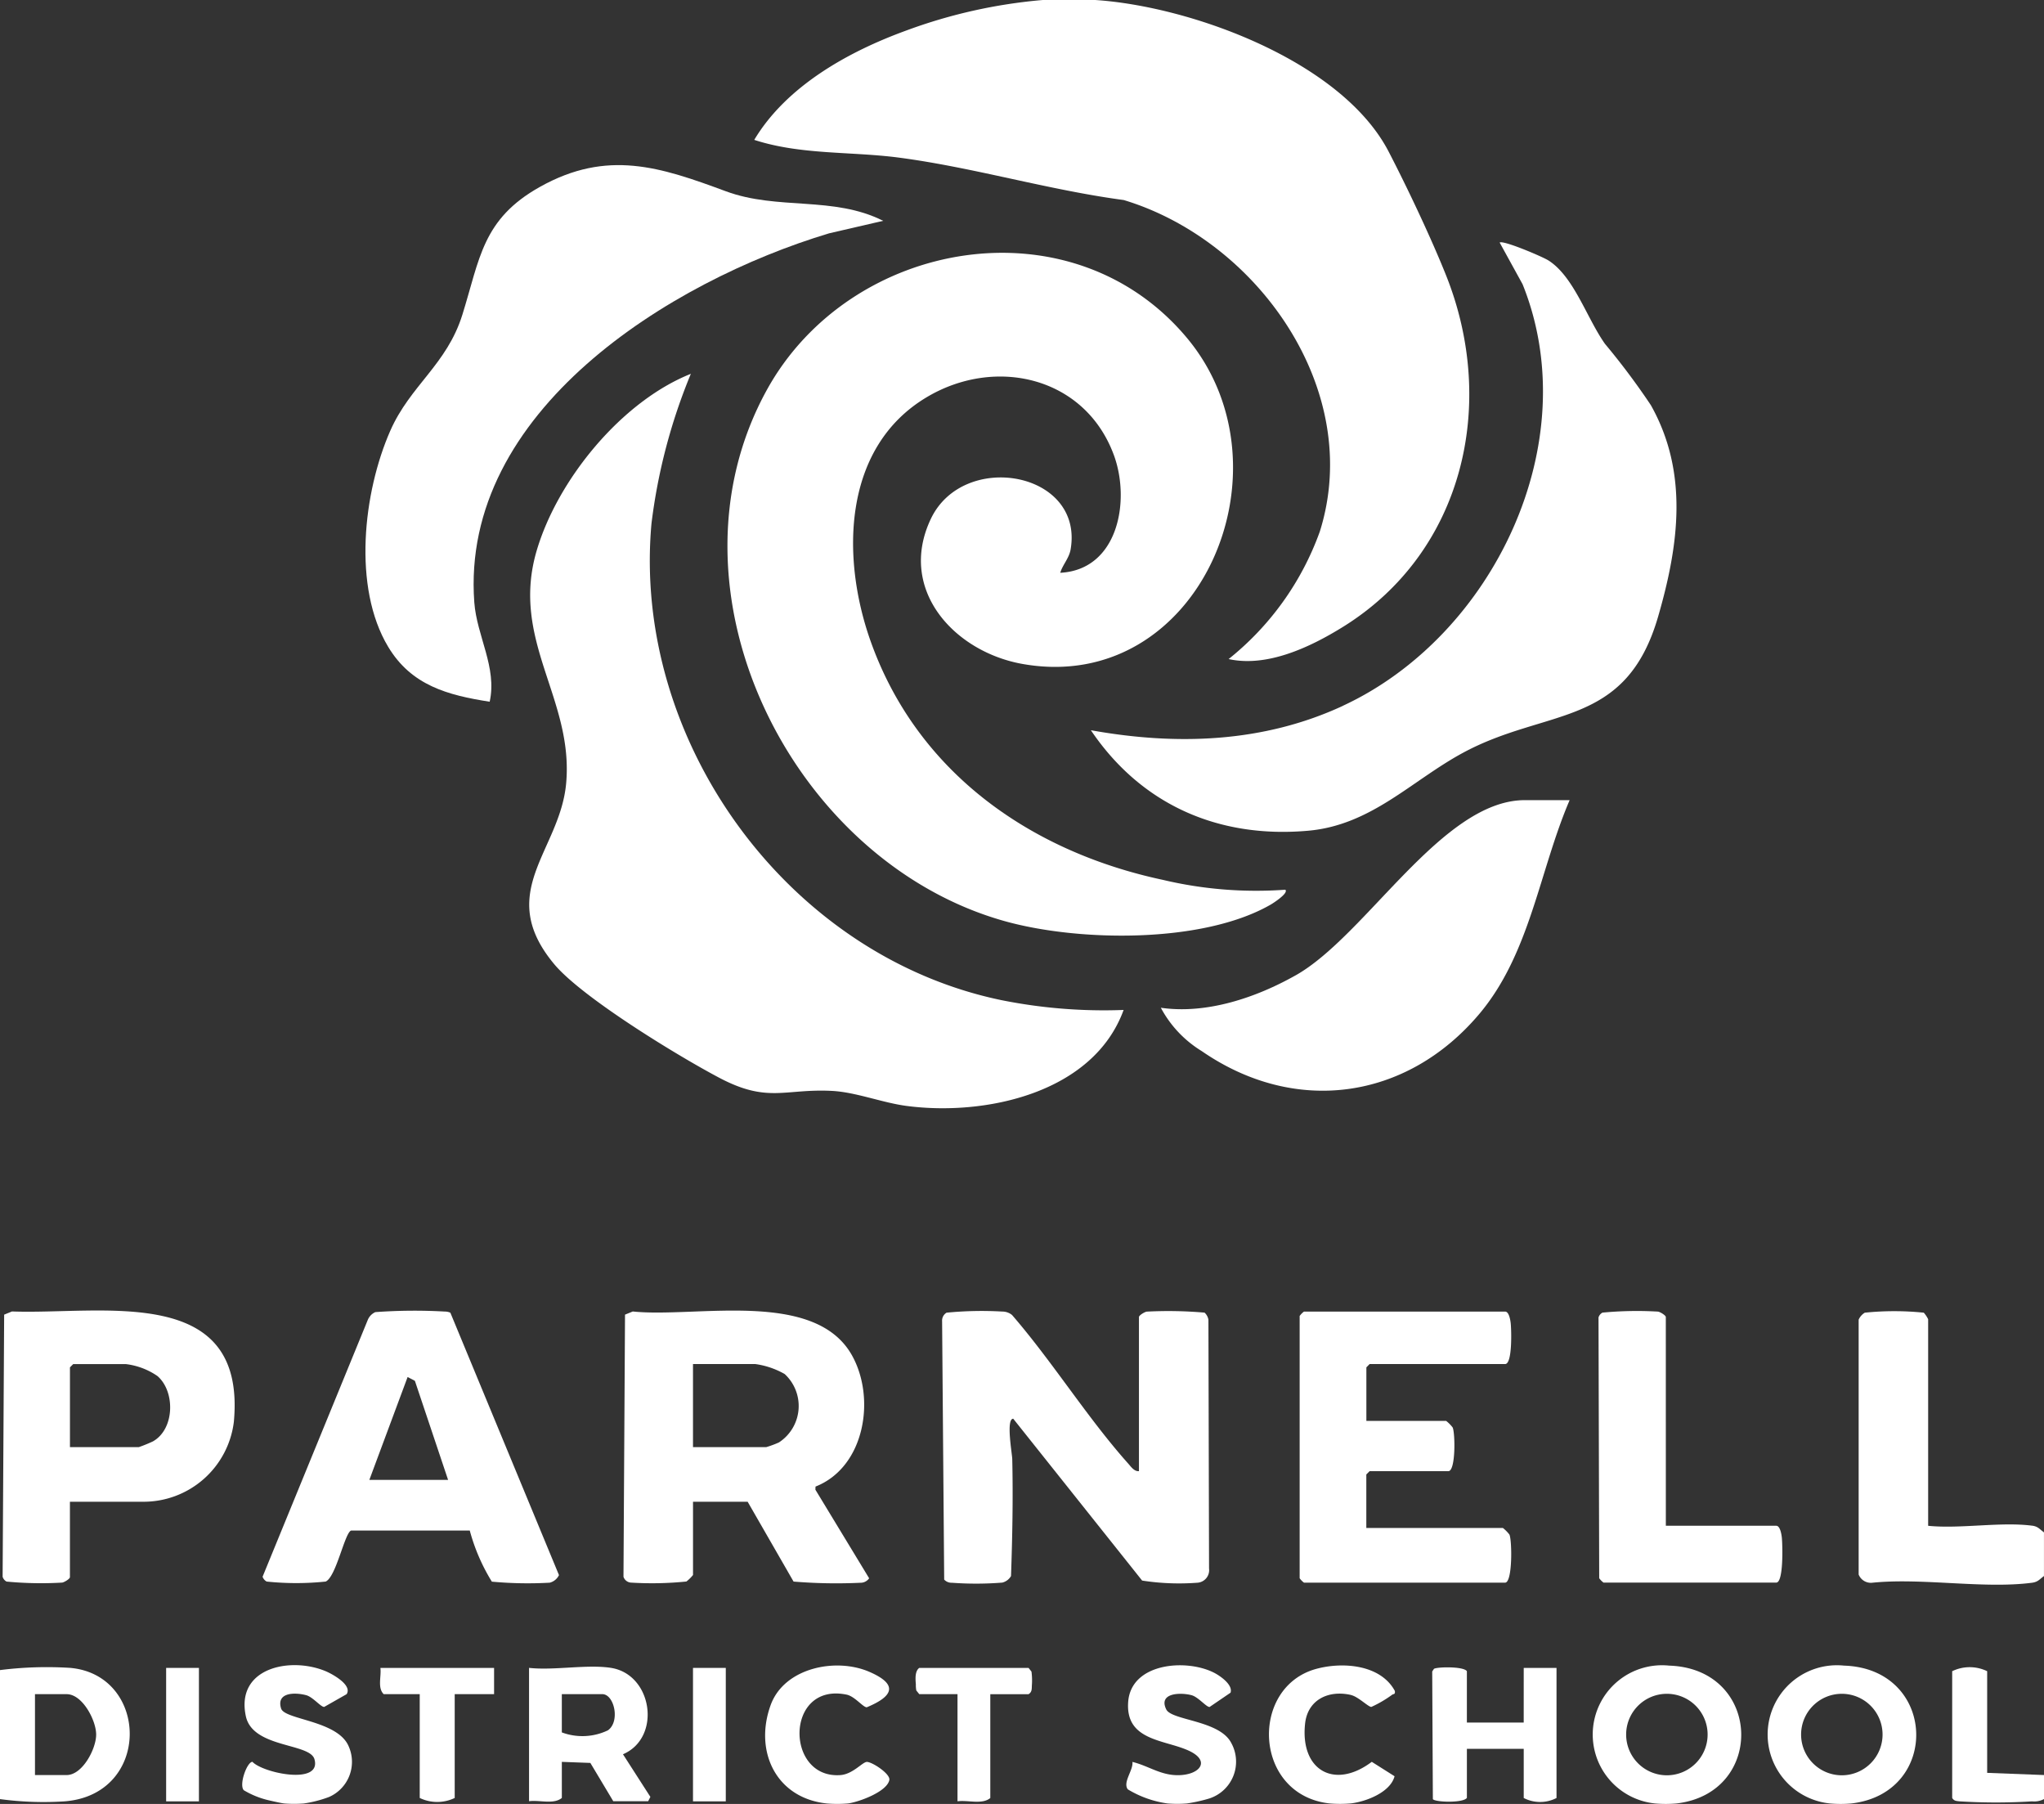
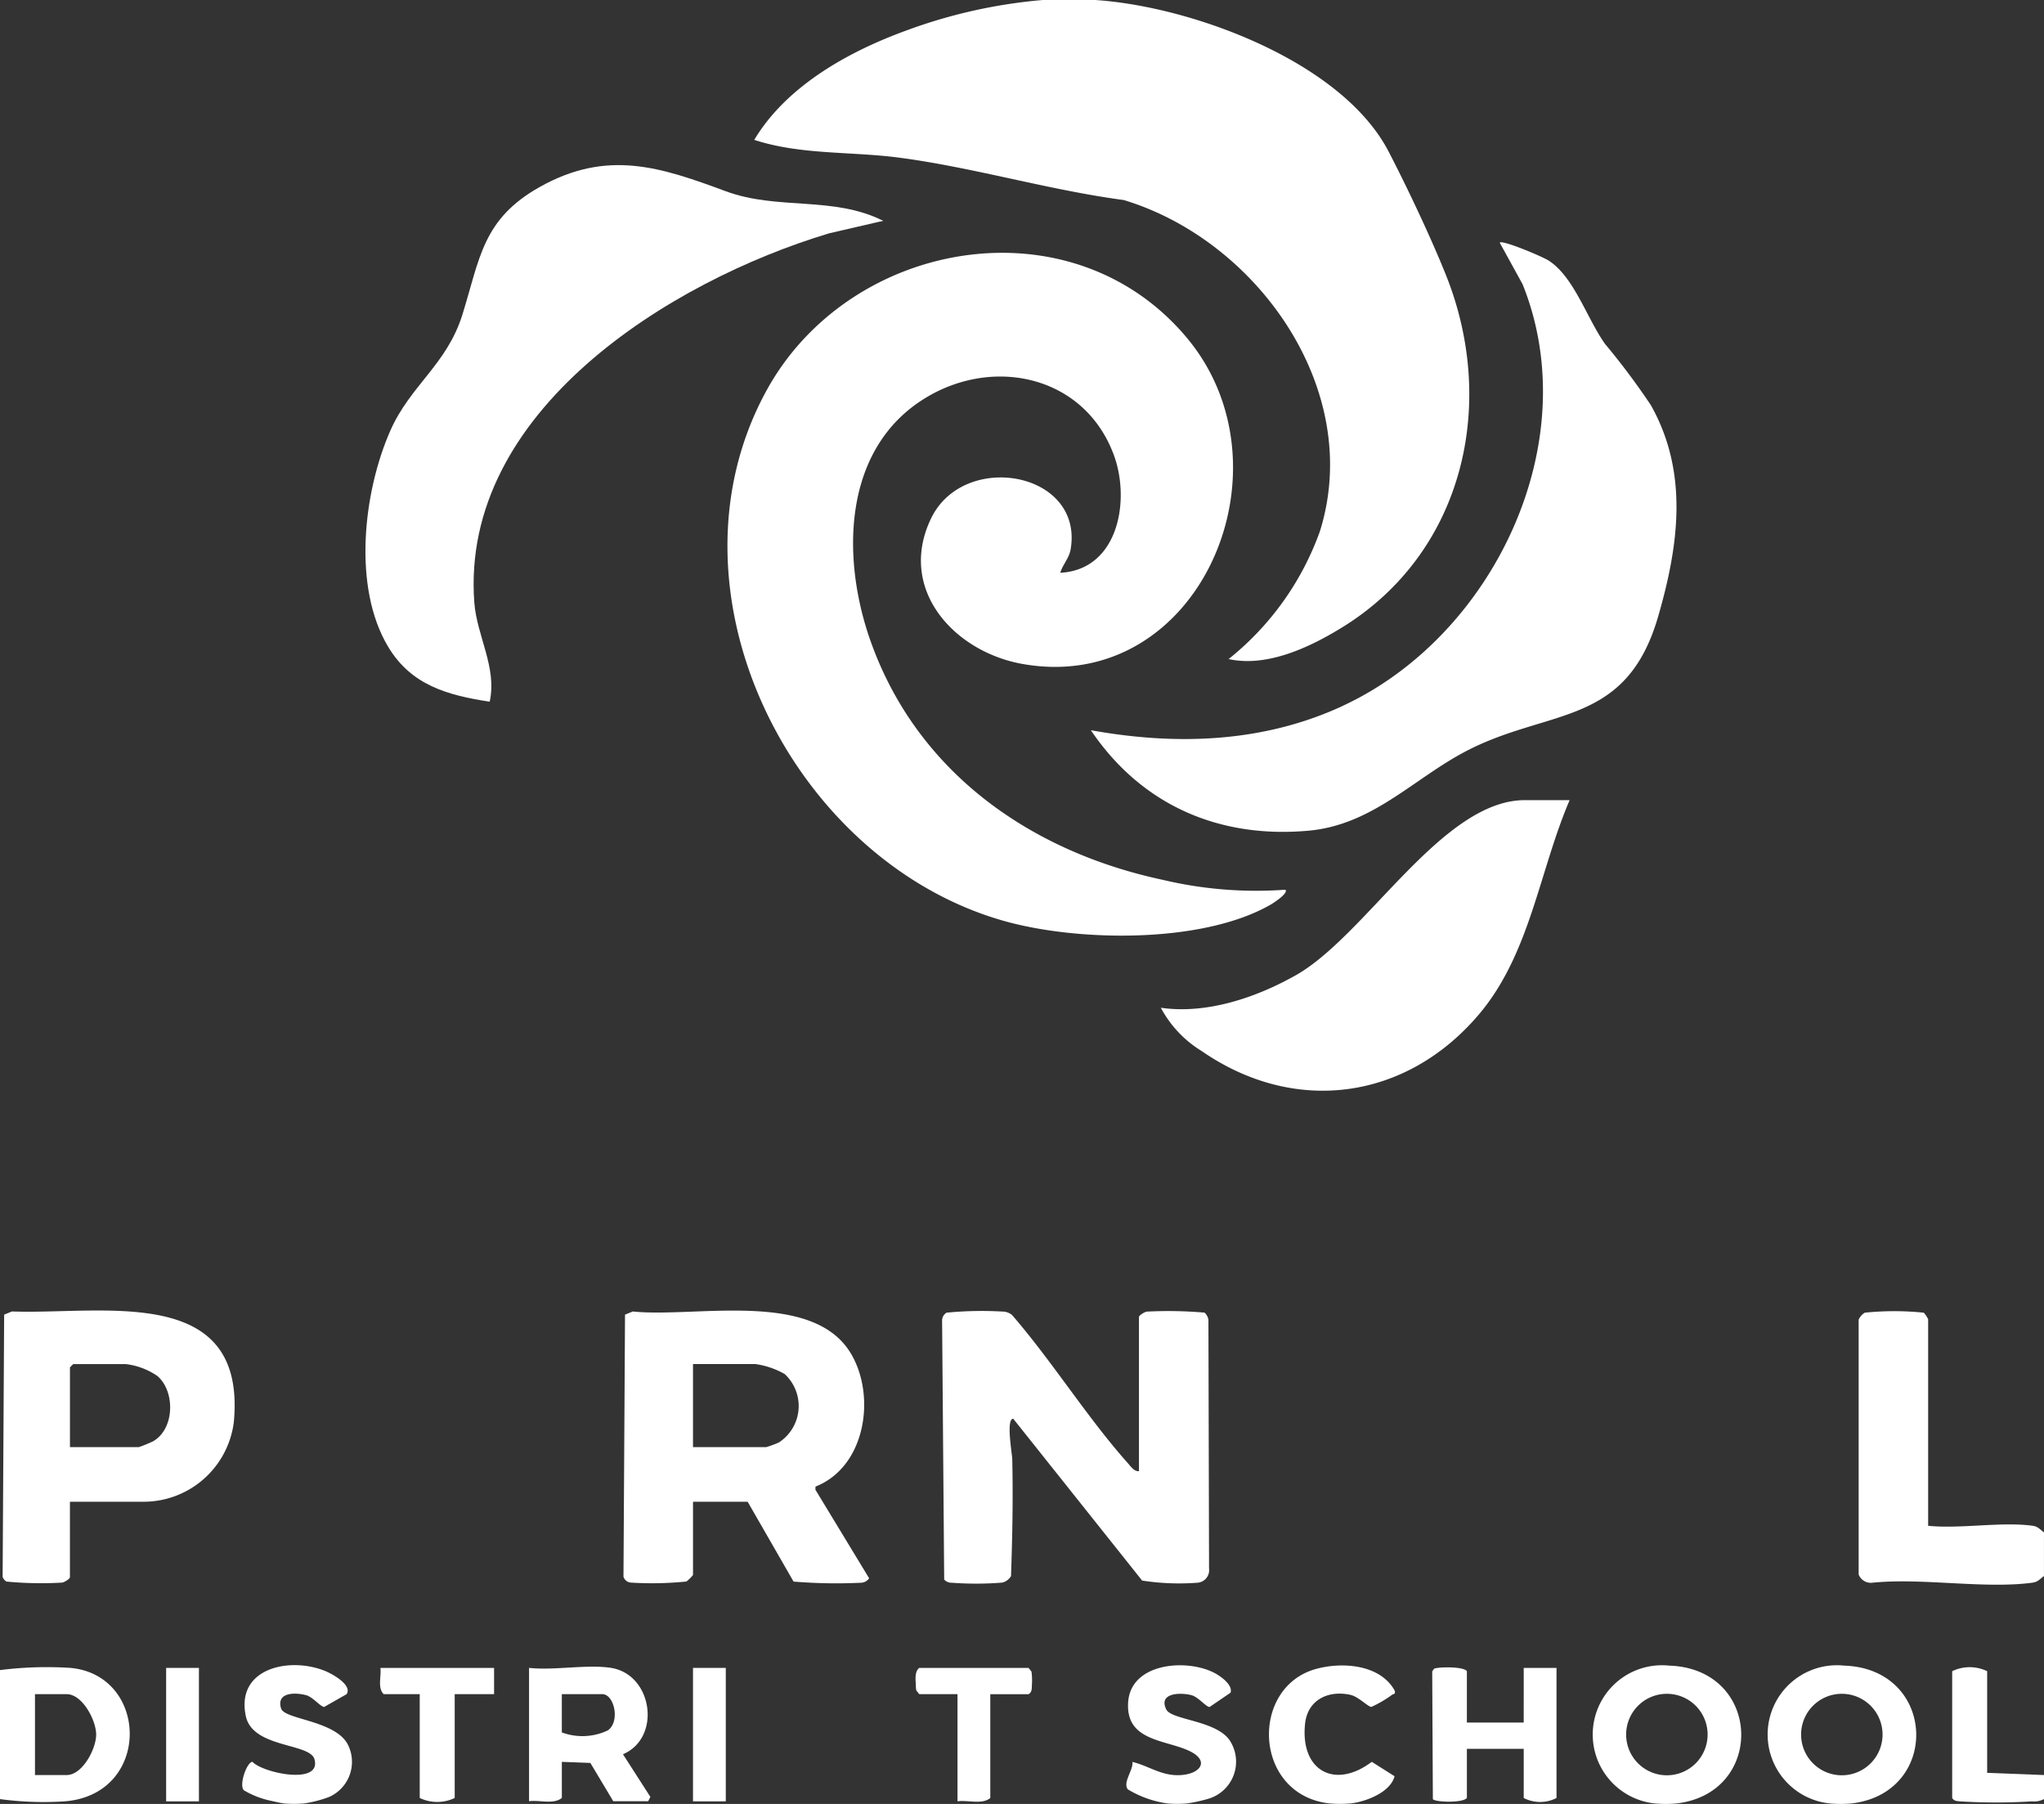
<svg xmlns="http://www.w3.org/2000/svg" id="Parnell_District_School_Logo" data-name="Parnell District School_Logo" width="150.54" height="132.831" viewBox="0 0 150.54 132.831">
  <rect x="0" y="0" width="150.54" height="132.831" fill="#333333" stroke="none" />
  <defs>
    <style>
      .cls-1 {
        fill: #fff;
      }

      .cls-2 {
        clip-path: url(#clip-path);
      }
    </style>
    <clipPath id="clip-path">
      <rect id="Rectangle_22" data-name="Rectangle 22" class="cls-1" width="150.54" height="132.831" />
    </clipPath>
  </defs>
  <g id="Group_42" data-name="Group 42" class="cls-2">
    <path id="Path_51" data-name="Path 51" class="cls-1" d="M130.32,14.728c9.875,2.976,17.724,14.023,14.445,24.419a21.179,21.179,0,0,1-6.715,9.383c2.846.624,6.012-.876,8.419-2.368,8.88-5.506,11.386-16.385,7.6-25.879-1.09-2.733-2.873-6.5-4.236-9.125C146.37,4.5,135.3.465,128.228,0h-3.864A38.328,38.328,0,0,0,114.3,2.251c-4.249,1.547-8.813,4.081-11.187,8.049,3.437,1.119,7.137.84,10.686,1.31,5.517.73,10.991,2.382,16.524,3.119" transform="translate(-47.563)" />
    <path id="Path_52" data-name="Path 52" class="cls-1" d="M266.878,195.015c-2.306-.3-5.277.245-7.656.009V179.814a2.072,2.072,0,0,0-.322-.483,21.2,21.2,0,0,0-4.344,0,1.136,1.136,0,0,0-.453.513v18.765a.965.965,0,0,0,1,.607c3.66-.377,8.224.466,11.772,0,.447-.059.552-.262.877-.492v-3.219c-.325-.231-.43-.434-.877-.492" transform="translate(-117.214 -82.672)" />
    <path id="Path_53" data-name="Path 53" class="cls-1" d="M5.231,227.922A27.432,27.432,0,0,0,0,228.081v9.5a24.008,24.008,0,0,0,4.756.166c6.4-.5,6.236-9.251.475-9.823m-.32,7.886H2.576v-5.956H4.911c1.161,0,2.171,1.923,2.171,2.977s-1.01,2.978-2.171,2.978" transform="translate(0 -105.105)" />
    <path id="Path_54" data-name="Path 54" class="cls-1" d="M247.268,227.662a5.1,5.1,0,1,0-1.054,10.148,8.932,8.932,0,0,0,1.61,0c6.59-.776,6.271-9.931-.557-10.148m-.164,8.075a3,3,0,1,1,3-3,3,3,0,0,1-3,3" transform="translate(-111.453 -105.015)" />
    <path id="Path_55" data-name="Path 55" class="cls-1" d="M223.359,227.662A5.1,5.1,0,1,0,222.3,237.81a8.98,8.98,0,0,0,1.61,0c6.573-.774,6.279-9.931-.557-10.148m-.164,8.075a3,3,0,1,1,3-3,3,3,0,0,1-3,3" transform="translate(-100.424 -105.015)" />
    <path id="Path_56" data-name="Path 56" class="cls-1" d="M35.986,230.821c-.4-1.216.979-1.235,1.834-1.01.5.132,1.089.885,1.333.864l1.65-.938c.436-.674-1.051-1.484-1.541-1.69-2.6-1.09-6.643-.263-5.883,3.307.5,2.36,4.7,1.969,5.052,3.165.565,1.944-3.795,1.03-4.564.2-.4,0-1.01,1.691-.638,2.091a6.373,6.373,0,0,0,1.841.742c.26.061.924.212,1.137.233a9.038,9.038,0,0,0,1.449,0,8.837,8.837,0,0,0,1.855-.479,2.824,2.824,0,0,0,1.4-3.821c-.874-1.795-4.594-1.87-4.922-2.662" transform="translate(-15.274 -104.988)" />
    <path id="Path_57" data-name="Path 57" class="cls-1" d="M156.926,230.871c-.6-1.22,1.024-1.27,1.858-1.052.5.131,1.1.891,1.335.868l1.541-1.051c.193-.582-.77-1.245-1.22-1.473-2.06-1.047-6.121-.719-6.32,2.167-.2,2.851,2.663,2.755,4.447,3.568,1.64.748.865,1.759-.673,1.811-1.349.045-2.237-.675-3.461-.976.079.61-.735,1.5-.338,2.021a7.674,7.674,0,0,0,2.913,1.037,8.679,8.679,0,0,0,1.449,0,11.573,11.573,0,0,0,1.645-.367,2.85,2.85,0,0,0,1.608-4.091c-.861-1.669-4.383-1.645-4.783-2.462" transform="translate(-71.031 -104.996)" />
    <path id="Path_58" data-name="Path 58" class="cls-1" d="M179.54,229.825c.525.123,1.278.888,1.488.871a8.611,8.611,0,0,0,1.523-.89c.089-.08.251,0,.205-.288-1.057-1.95-3.858-2.155-5.807-1.617-4.9,1.352-4.621,9.245.969,9.9a9.242,9.242,0,0,0,1.61,0c1.1-.13,2.9-.809,3.208-2l-1.678-1.061c-2.739,2.066-5.289.637-4.911-2.819.193-1.77,1.748-2.488,3.393-2.1" transform="translate(-80.027 -105.009)" />
-     <path id="Path_59" data-name="Path 59" class="cls-1" d="M112.087,234.752c-.313.01-1.025.9-1.932.968-4.094.306-4.1-6.859.45-5.923.6.124,1.209.934,1.484.931,1.945-.806,2.354-1.672.194-2.609-2.478-1.076-6.277-.3-7.273,2.448-1.228,3.383.378,6.827,4.1,7.24a9.133,9.133,0,0,0,1.61,0c.769-.1,2.874-.86,3.032-1.731.081-.449-1.278-1.338-1.667-1.326" transform="translate(-48.252 -105.013)" />
    <path id="Path_60" data-name="Path 60" class="cls-1" d="M269.467,228.174a2.962,2.962,0,0,0-2.576,0v9.336c.141.229.321.222.555.249a43.54,43.54,0,0,0,5.329,0,1.537,1.537,0,0,0,.878-.168v-1.77l-4.186-.161Z" transform="translate(-123.113 -105.117)" />
    <path id="Path_61" data-name="Path 61" class="cls-1" d="M140.552,81.449a29.759,29.759,0,0,1-9.017-.723c-9.837-2.095-18.185-8-21.576-17.7-2.142-6.134-1.994-14.187,4.2-17.857,5.061-3,11.62-1.487,13.751,4.255,1.25,3.369.332,8.47-3.942,8.689.183-.606.653-1.064.766-1.727.975-5.736-7.893-7.3-10.295-2.245-2.48,5.219,1.741,9.8,6.758,10.686,12.981,2.3,20.16-14.375,12.1-24.012-8.487-10.152-24.793-7.309-30.936,3.831-8.124,14.734,1.8,34.671,17.454,39.1,5.444,1.541,14.633,1.688,19.654-1.2.174-.1,1.341-.846,1.077-1.095" transform="translate(-45.882 -15.936)" />
-     <path id="Path_62" data-name="Path 62" class="cls-1" d="M116.135,97.936a38.328,38.328,0,0,1-9.018-.725c-15.756-3.278-27.2-19.1-25.758-35.09a42.16,42.16,0,0,1,2.9-11.026C79.145,53.13,74.436,58.9,72.9,64.13c-1.946,6.632,2.752,10.883,2.173,17.141-.459,4.961-5.275,8.009-.885,13.284,2.056,2.471,9.19,6.813,12.211,8.4,3.539,1.854,4.768.768,8.238.941,1.766.088,3.718.87,5.494,1.105,5.822.772,13.771-.942,16-7.062" transform="translate(-33.378 -23.569)" />
    <path id="Path_63" data-name="Path 63" class="cls-1" d="M167.709,67.249c-5.873,2.728-12.263,2.937-18.573,1.8,3.705,5.486,9.4,7.992,16.017,7.4,4.624-.413,7.572-3.661,11.35-5.715,6.194-3.369,12.015-1.778,14.413-10.057,1.525-5.262,2.253-10.6-.535-15.56A52.555,52.555,0,0,0,187,40.6c-1.337-1.887-2.284-4.946-4.162-6.141-.447-.284-3.37-1.523-3.593-1.316l1.685,3.063c4.7,11.663-2.145,25.894-13.22,31.038" transform="translate(-68.794 -15.28)" />
    <path id="Path_64" data-name="Path 64" class="cls-1" d="M59.111,62.08c.556-2.533-.948-4.823-1.133-7.318C56.938,40.7,72.368,31.118,84.105,27.591l3.986-.922c-3.675-1.851-7.755-.758-11.589-2.177-4.822-1.786-8.726-3.1-13.691-.322-4.247,2.376-4.421,5.285-5.713,9.418-1.149,3.674-3.839,5.2-5.307,8.537C49.8,46.65,49,53.658,51.638,58.042c1.705,2.835,4.374,3.556,7.473,4.038" transform="translate(-23.046 -10.409)" />
    <path id="Path_65" data-name="Path 65" class="cls-1" d="M168.631,122.262c-2.91,1.643-6.563,2.878-9.929,2.388a8.332,8.332,0,0,0,3.008,3.189c6.871,4.746,15.069,3.61,20.42-2.7,3.772-4.451,4.445-10.567,6.68-15.776h-3.3c-6.1,0-11.677,9.969-16.878,12.9" transform="translate(-73.207 -50.445)" />
    <path id="Path_66" data-name="Path 66" class="cls-1" d="M134.039,187.128l9.491,11.916a17.758,17.758,0,0,0,4.042.161.927.927,0,0,0,.887-1.045l-.046-18.324a.921.921,0,0,0-.284-.521,30.752,30.752,0,0,0-4.264-.074c-.177.034-.568.278-.568.4v11.348c-.355.027-.593-.336-.8-.568-3-3.36-5.574-7.5-8.547-10.932a1.123,1.123,0,0,0-.713-.253,26.653,26.653,0,0,0-4.109.082.68.68,0,0,0-.329.637l.153,19.017a.736.736,0,0,0,.572.233,24.3,24.3,0,0,0,3.706-.011,1.027,1.027,0,0,0,.644-.483c.1-2.861.157-5.751.091-8.615-.009-.4-.477-2.975.074-2.968" transform="translate(-59.413 -82.66)" />
    <path id="Path_67" data-name="Path 67" class="cls-1" d="M102.683,199.18a.768.768,0,0,0,.648-.33l-3.959-6.524.01-.229c3.647-1.434,4.458-6.531,2.67-9.687-2.756-4.864-11.51-2.718-16.129-3.206l-.572.233-.113,19.3a.62.62,0,0,0,.535.43,25.166,25.166,0,0,0,4.1-.079,2.975,2.975,0,0,0,.486-.48v-5.392h4.025l3.38,5.876a38.028,38.028,0,0,0,4.919.088m-5.991-10.336a7.166,7.166,0,0,1-.94.348H90.358v-6.117h4.589a6.031,6.031,0,0,1,2.163.735,3.2,3.2,0,0,1-.418,5.033" transform="translate(-39.319 -82.634)" />
-     <path id="Path_68" data-name="Path 68" class="cls-1" d="M36.205,199.094a20.936,20.936,0,0,0,4.343,0c.774-.347,1.4-3.6,1.876-3.758l8.735,0a14.132,14.132,0,0,0,1.627,3.765,28.777,28.777,0,0,0,4.263.076,1.042,1.042,0,0,0,.681-.558l-8-19.321a.982.982,0,0,0-.4-.085,39.637,39.637,0,0,0-5.125.041,1.076,1.076,0,0,0-.556.571L35.9,198.739a.649.649,0,0,0,.3.354m10.382-15.061.536.283,2.445,7.294h-5.8Z" transform="translate(-16.561 -82.637)" />
    <path id="Path_69" data-name="Path 69" class="cls-1" d="M1.044,179.2l-.572.233-.113,19.3a.6.6,0,0,0,.289.355,26.763,26.763,0,0,0,4.1.075c.177-.034.568-.278.568-.4v-5.553h5.394a6.7,6.7,0,0,0,6.679-5.878c.947-10.237-9.684-7.886-16.347-8.134M11.42,188.77a10.782,10.782,0,0,1-1.031.419H5.318v-5.875l.241-.241H9.423a5.186,5.186,0,0,1,2.339.881c1.323,1.14,1.274,3.921-.343,4.817" transform="translate(-0.166 -82.63)" />
-     <path id="Path_70" data-name="Path 70" class="cls-1" d="M182.833,183.137h9.982c.54,0,.461-2.5.412-2.988-.024-.238-.124-.875-.412-.875H178a1.436,1.436,0,0,0-.319.324v19.311a1.437,1.437,0,0,0,.319.324h14.813c.554,0,.512-3.115.319-3.538a2.793,2.793,0,0,0-.48-.486H182.591v-3.943l.241-.241h5.8c.549,0,.507-2.8.319-3.216a2.754,2.754,0,0,0-.48-.486h-5.876v-3.944Z" transform="translate(-81.962 -82.696)" />
-     <path id="Path_71" data-name="Path 71" class="cls-1" d="M223.493,179.642c0-.12-.391-.364-.568-.4a26.624,26.624,0,0,0-4.1.075.6.6,0,0,0-.289.355l.051,19.2a1.436,1.436,0,0,0,.319.324h12.72c.548,0,.464-2.789.412-3.309-.024-.239-.124-.876-.412-.876h-8.131Z" transform="translate(-100.806 -82.662)" />
    <path id="Path_72" data-name="Path 72" class="cls-1" d="M78.364,227.9c-1.766-.276-4.2.205-6.037,0v9.819c.763-.107,1.81.26,2.415-.242v-2.656l2.1.078,1.688,2.82H81.1l.163-.319-2.018-3.139c2.858-1.223,2.185-5.881-.882-6.361m-.231,4.6a4.34,4.34,0,0,1-3.391.151v-2.817h2.979c.886,0,1.334,2.021.413,2.666" transform="translate(-33.363 -105.087)" />
    <path id="Path_73" data-name="Path 73" class="cls-1" d="M202.541,231.967h-4.186v-3.783c-.252-.368-2.216-.317-2.425-.171l-.128.193.048,9.4c.16.23,2.225.3,2.506-.091V233.9h4.186v3.622a2.629,2.629,0,0,0,2.415,0v-9.577h-2.415Z" transform="translate(-90.32 -105.128)" />
    <path id="Path_74" data-name="Path 74" class="cls-1" d="M52.223,229.909h2.656v7.646a2.966,2.966,0,0,0,2.576,0v-7.646h2.9v-1.931H51.982c.083.621-.231,1.464.241,1.931" transform="translate(-23.966 -105.163)" />
    <path id="Path_75" data-name="Path 75" class="cls-1" d="M133.491,227.977h-8.05c-.329.248-.284.816-.25,1.215a2.026,2.026,0,0,0,.034.449l.216.267h2.817V237.8c.763-.107,1.81.26,2.415-.241v-7.646h2.817c.286-.178.225-.432.249-.716a4.9,4.9,0,0,0-.033-.949Z" transform="translate(-57.738 -105.162)" />
    <rect id="Rectangle_20" data-name="Rectangle 20" class="cls-1" width="2.415" height="9.827" transform="translate(12.236 122.815)" />
    <rect id="Rectangle_21" data-name="Rectangle 21" class="cls-1" width="2.415" height="9.827" transform="translate(51.039 122.815)" />
  </g>
</svg>